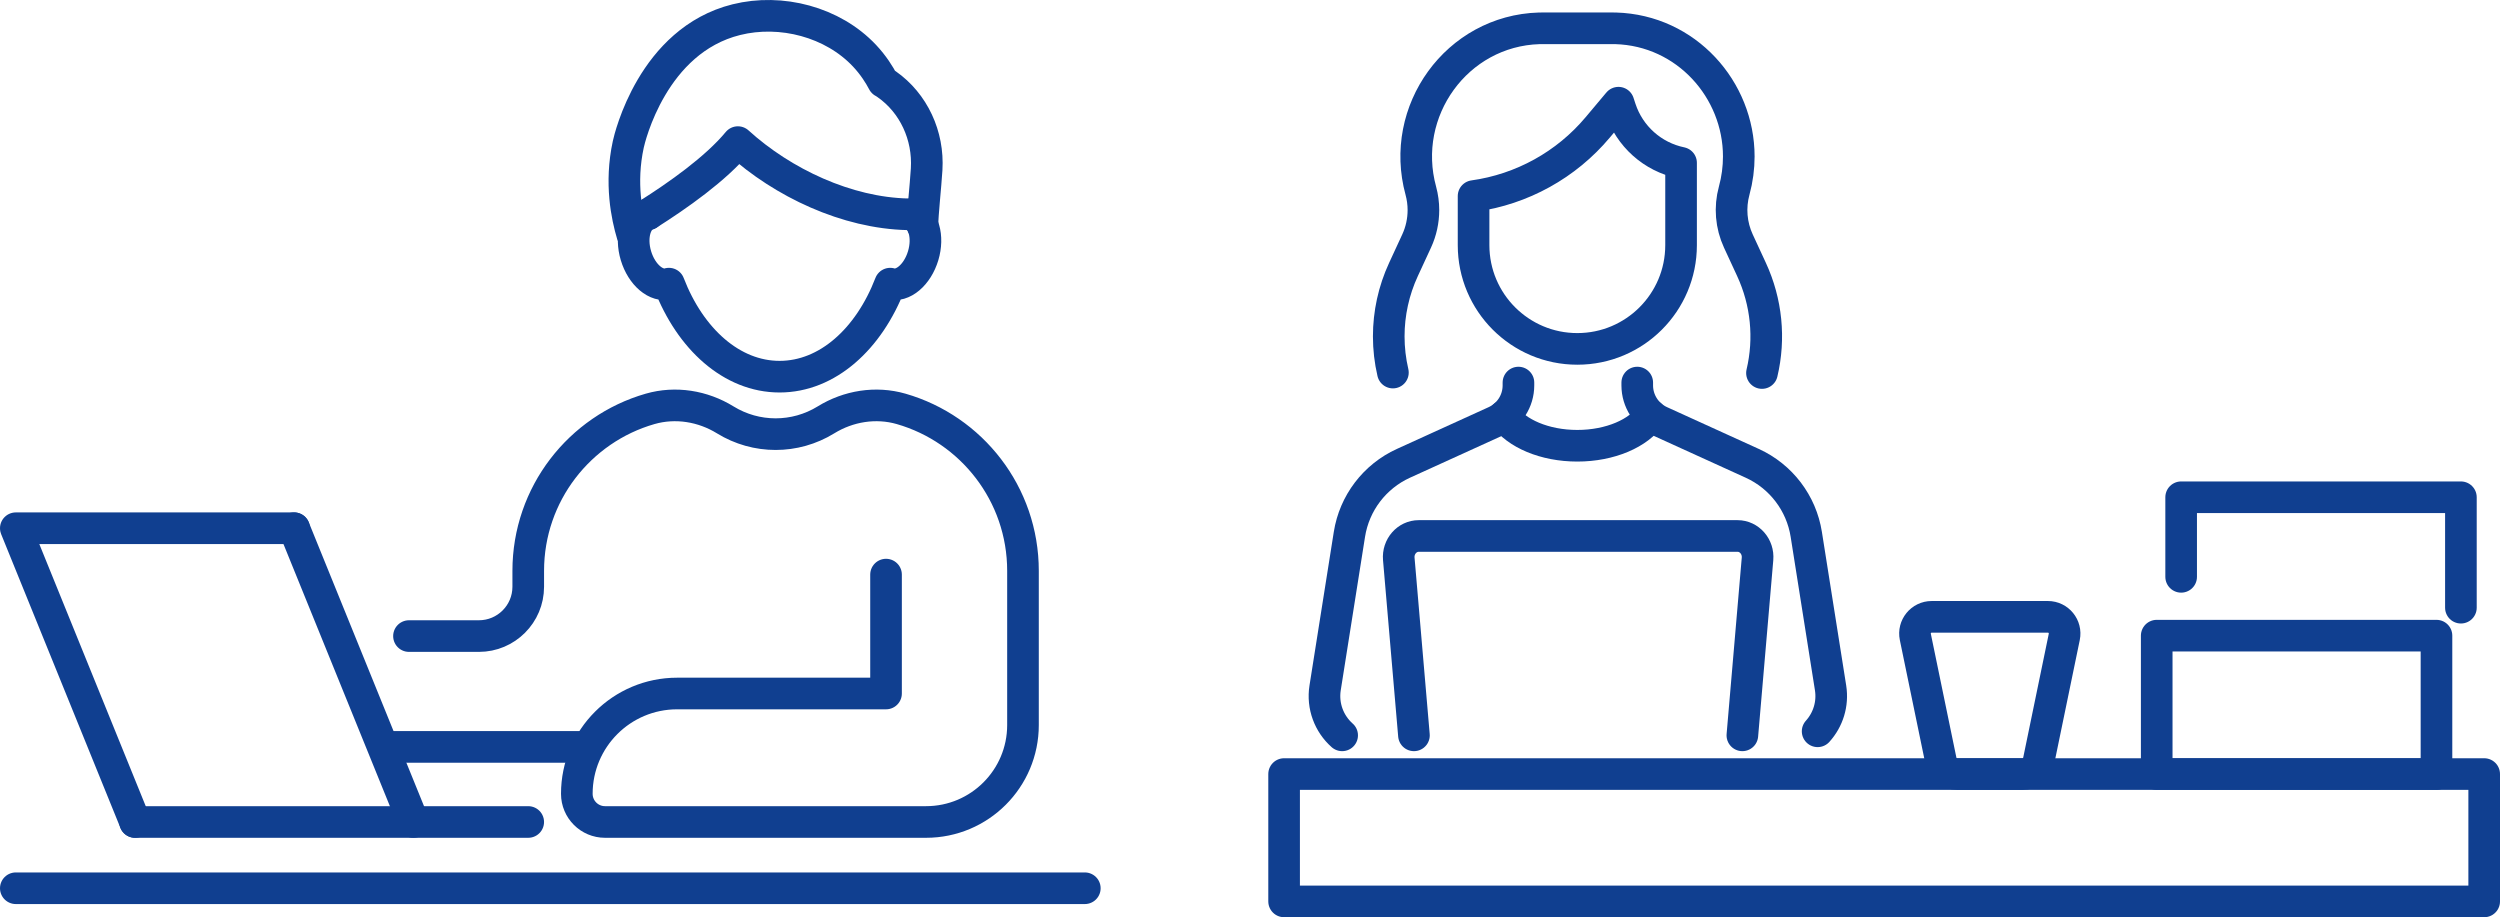
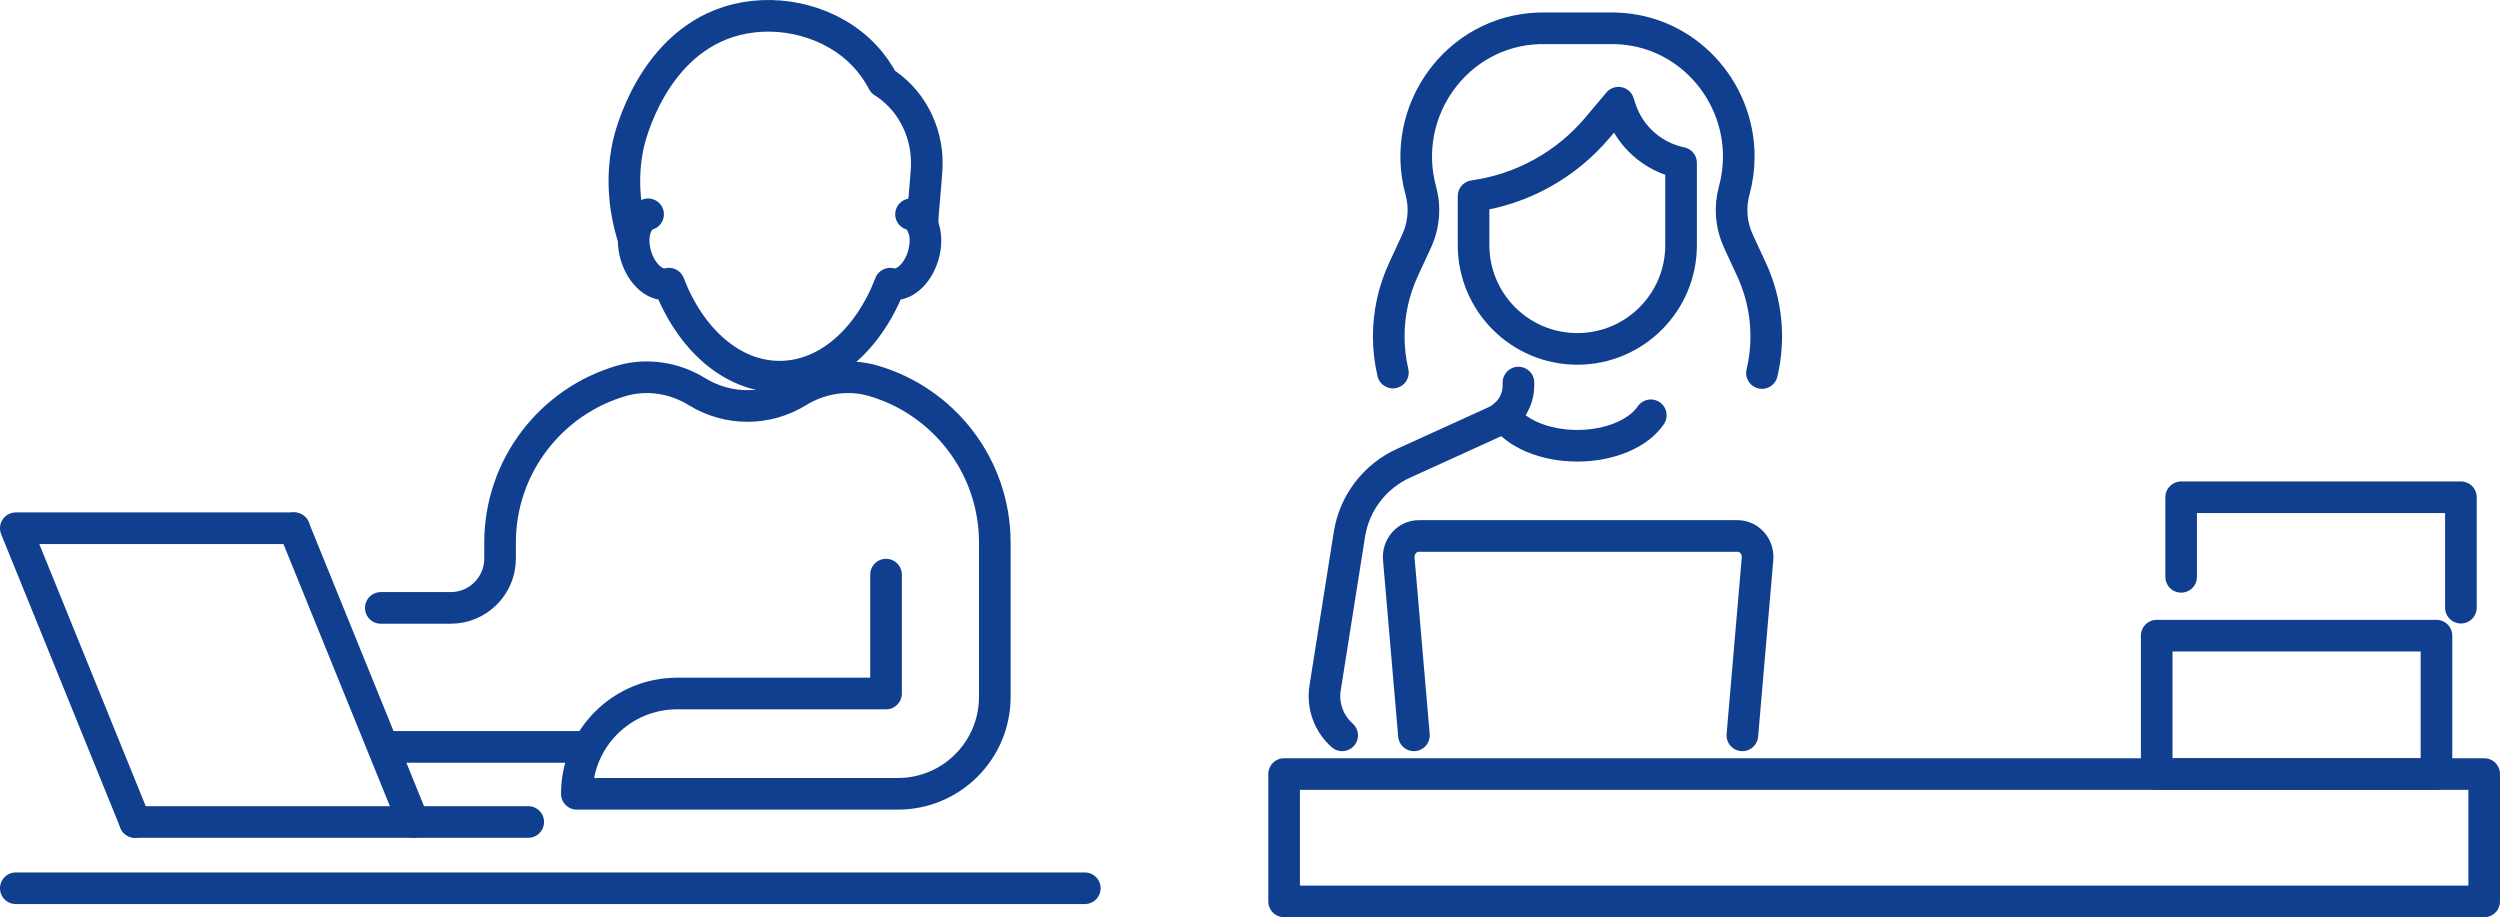
<svg xmlns="http://www.w3.org/2000/svg" id="_レイヤー_2" data-name="レイヤー 2" width="395.246" height="145.011" viewBox="0 0 395.246 145.011">
  <g id="design">
    <g>
      <g>
-         <path d="M140.081,90.845v18.797h-33.028c-8.758,0-15.858,7.1-15.858,15.858h0c0,2.46,1.994,4.454,4.455,4.454h50.755c8.465,0,15.327-6.862,15.327-15.327v-24.374c0-12.155-8.138-22.408-19.263-25.61-4.012-1.154-8.332-.451-11.886,1.74h0c-4.88,3.008-11.04,3.008-15.92,0h0c-3.554-2.191-7.874-2.894-11.886-1.74-11.125,3.201-19.263,13.455-19.263,25.61v2.509c0,4.308-3.492,7.8-7.8,7.8h-11.056" style="fill: none; stroke: #103f90; stroke-linecap: round; stroke-linejoin: round; stroke-width: 5px;" />
+         <path d="M140.081,90.845v18.797h-33.028c-8.758,0-15.858,7.1-15.858,15.858h0h50.755c8.465,0,15.327-6.862,15.327-15.327v-24.374c0-12.155-8.138-22.408-19.263-25.61-4.012-1.154-8.332-.451-11.886,1.74h0c-4.88,3.008-11.04,3.008-15.92,0h0c-3.554-2.191-7.874-2.894-11.886-1.74-11.125,3.201-19.263,13.455-19.263,25.61v2.509c0,4.308-3.492,7.8-7.8,7.8h-11.056" style="fill: none; stroke: #103f90; stroke-linecap: round; stroke-linejoin: round; stroke-width: 5px;" />
        <polyline points="21.356 129.954 2.5 83.512 46.498 83.512" style="fill: none; stroke: #103f90; stroke-linecap: round; stroke-linejoin: round; stroke-width: 5px;" />
        <line x1="65.354" y1="129.954" x2="46.498" y2="83.512" style="fill: none; stroke: #103f90; stroke-linecap: round; stroke-linejoin: round; stroke-width: 5px;" />
        <line x1="83.512" y1="129.954" x2="21.356" y2="129.954" style="fill: none; stroke: #103f90; stroke-linecap: round; stroke-linejoin: round; stroke-width: 5px;" />
        <line x1="2.5" y1="140.43" x2="171.508" y2="140.43" style="fill: none; stroke: #103f90; stroke-linecap: round; stroke-linejoin: round; stroke-width: 5px;" />
        <g>
          <path d="M144.032,33.879c1.969.592,2.828,3.526,1.918,6.554-.91,3.027-3.243,5.002-5.213,4.411h-.002c-3.371,8.765-9.934,14.708-17.486,14.708s-14.121-5.948-17.492-14.708c-1.97.592-4.303-1.383-5.213-4.411-.91-3.027-.051-5.962,1.918-6.554" style="fill: none; stroke: #103f90; stroke-linecap: round; stroke-linejoin: round; stroke-width: 5px;" />
          <path d="M99.964,37.069c-.838-2.815-1.974-8.071-.633-14.242.214-.987,3.826-16.423,17.089-19.72,7.083-1.761,15.229.359,20.254,5.697,1.428,1.518,2.362,3.037,2.954,4.163.107.048.3.171.557.351,4.261,2.979,6.641,8.118,6.316,13.442-.171,2.79-.66,7.134-.66,8.869" style="fill: none; stroke: #103f90; stroke-linecap: round; stroke-linejoin: round; stroke-width: 5px;" />
-           <path d="M102.463,33.879c4.65-2.945,10.69-7.171,14.197-11.412,7.113,6.463,17.257,11.207,26.865,11.412" style="fill: none; stroke: #103f90; stroke-linecap: round; stroke-linejoin: round; stroke-width: 5px;" />
        </g>
        <line x1="61.164" y1="118.082" x2="92.591" y2="118.082" style="fill: none; stroke: #103f90; stroke-linecap: round; stroke-linejoin: round; stroke-width: 5px;" />
      </g>
      <g>
        <g>
          <path d="M223.542,116.256l-2.397-27.892c-.169-1.945,1.296-3.628,3.159-3.628h50.398c1.863,0,3.328,1.683,3.159,3.628l-2.397,27.892" style="fill: none; stroke: #103f90; stroke-linecap: round; stroke-linejoin: round; stroke-width: 5px;" />
          <path d="M220.217,58.902c-.439-1.882-.659-3.802-.659-5.722,0-3.614.778-7.228,2.33-10.579l2.077-4.491c.714-1.547,1.076-3.217,1.076-4.898,0-1.026-.139-2.057-.411-3.064-3.44-12.582,5.686-25.288,18.724-25.67.203-.005.407-.005.61-.005h10.867c.208,0,.411,0,.61.005,11.164.327,19.458,9.682,19.458,20.261,0,1.78-.233,3.594-.729,5.409-.724,2.647-.491,5.468.664,7.962l2.077,4.491c2.385,5.156,2.945,10.922,1.654,16.373" style="fill: none; stroke: #103f90; stroke-linecap: round; stroke-linejoin: round; stroke-width: 5px;" />
          <path d="M232.969,30.999v7.758c0,9.059,7.344,16.403,16.403,16.403h0c9.059,0,16.403-7.344,16.403-16.403v-13.012h0c-4.496-.929-8.153-4.192-9.584-8.555l-.313-.954-3.282,3.907c-4.975,5.921-11.967,9.789-19.627,10.856h0Z" style="fill: none; stroke: #103f90; stroke-linecap: round; stroke-linejoin: round; stroke-width: 5px;" />
          <path d="M240.063,60.483v.449c0,2.461-1.438,4.695-3.678,5.715l-14.504,6.603c-4.551,2.072-7.759,6.289-8.54,11.228l-3.842,24.276c-.452,2.858.62,5.666,2.693,7.502" style="fill: none; stroke: #103f90; stroke-linecap: round; stroke-linejoin: round; stroke-width: 5px;" />
          <path d="M237.806,65.749c1.948,2.78,6.393,4.724,11.562,4.724,5.228,0,9.712-1.987,11.621-4.817" style="fill: none; stroke: #103f90; stroke-linecap: round; stroke-linejoin: round; stroke-width: 5px;" />
-           <path d="M258.846,60.483v.449c0,2.461,1.438,4.695,3.678,5.715l14.504,6.603c4.551,2.072,7.759,6.289,8.54,11.228l3.842,24.276c.403,2.544-.402,5.049-2.046,6.863" style="fill: none; stroke: #103f90; stroke-linecap: round; stroke-linejoin: round; stroke-width: 5px;" />
        </g>
        <rect x="203.015" y="122.377" width="189.731" height="20.134" style="fill: none; stroke: #103f90; stroke-linecap: round; stroke-linejoin: round; stroke-width: 5px;" />
-         <path d="M323.766,97.519h-18.364c-1.677,0-2.93,1.539-2.59,3.18l4.04,19.568c.253,1.23,1.336,2.11,2.59,2.11h10.285c1.254,0,2.336-.881,2.59-2.11l4.04-19.568c.339-1.641-.915-3.18-2.59-3.18Z" style="fill: none; stroke: #103f90; stroke-linecap: round; stroke-linejoin: round; stroke-width: 5px;" />
        <rect x="340.973" y="100.496" width="44.23" height="21.881" style="fill: none; stroke: #103f90; stroke-linecap: round; stroke-linejoin: round; stroke-width: 5px;" />
        <polyline points="389.065 96.075 389.065 78.615 344.836 78.615 344.836 91.196" style="fill: none; stroke: #103f90; stroke-linecap: round; stroke-linejoin: round; stroke-width: 5px;" />
      </g>
    </g>
  </g>
</svg>